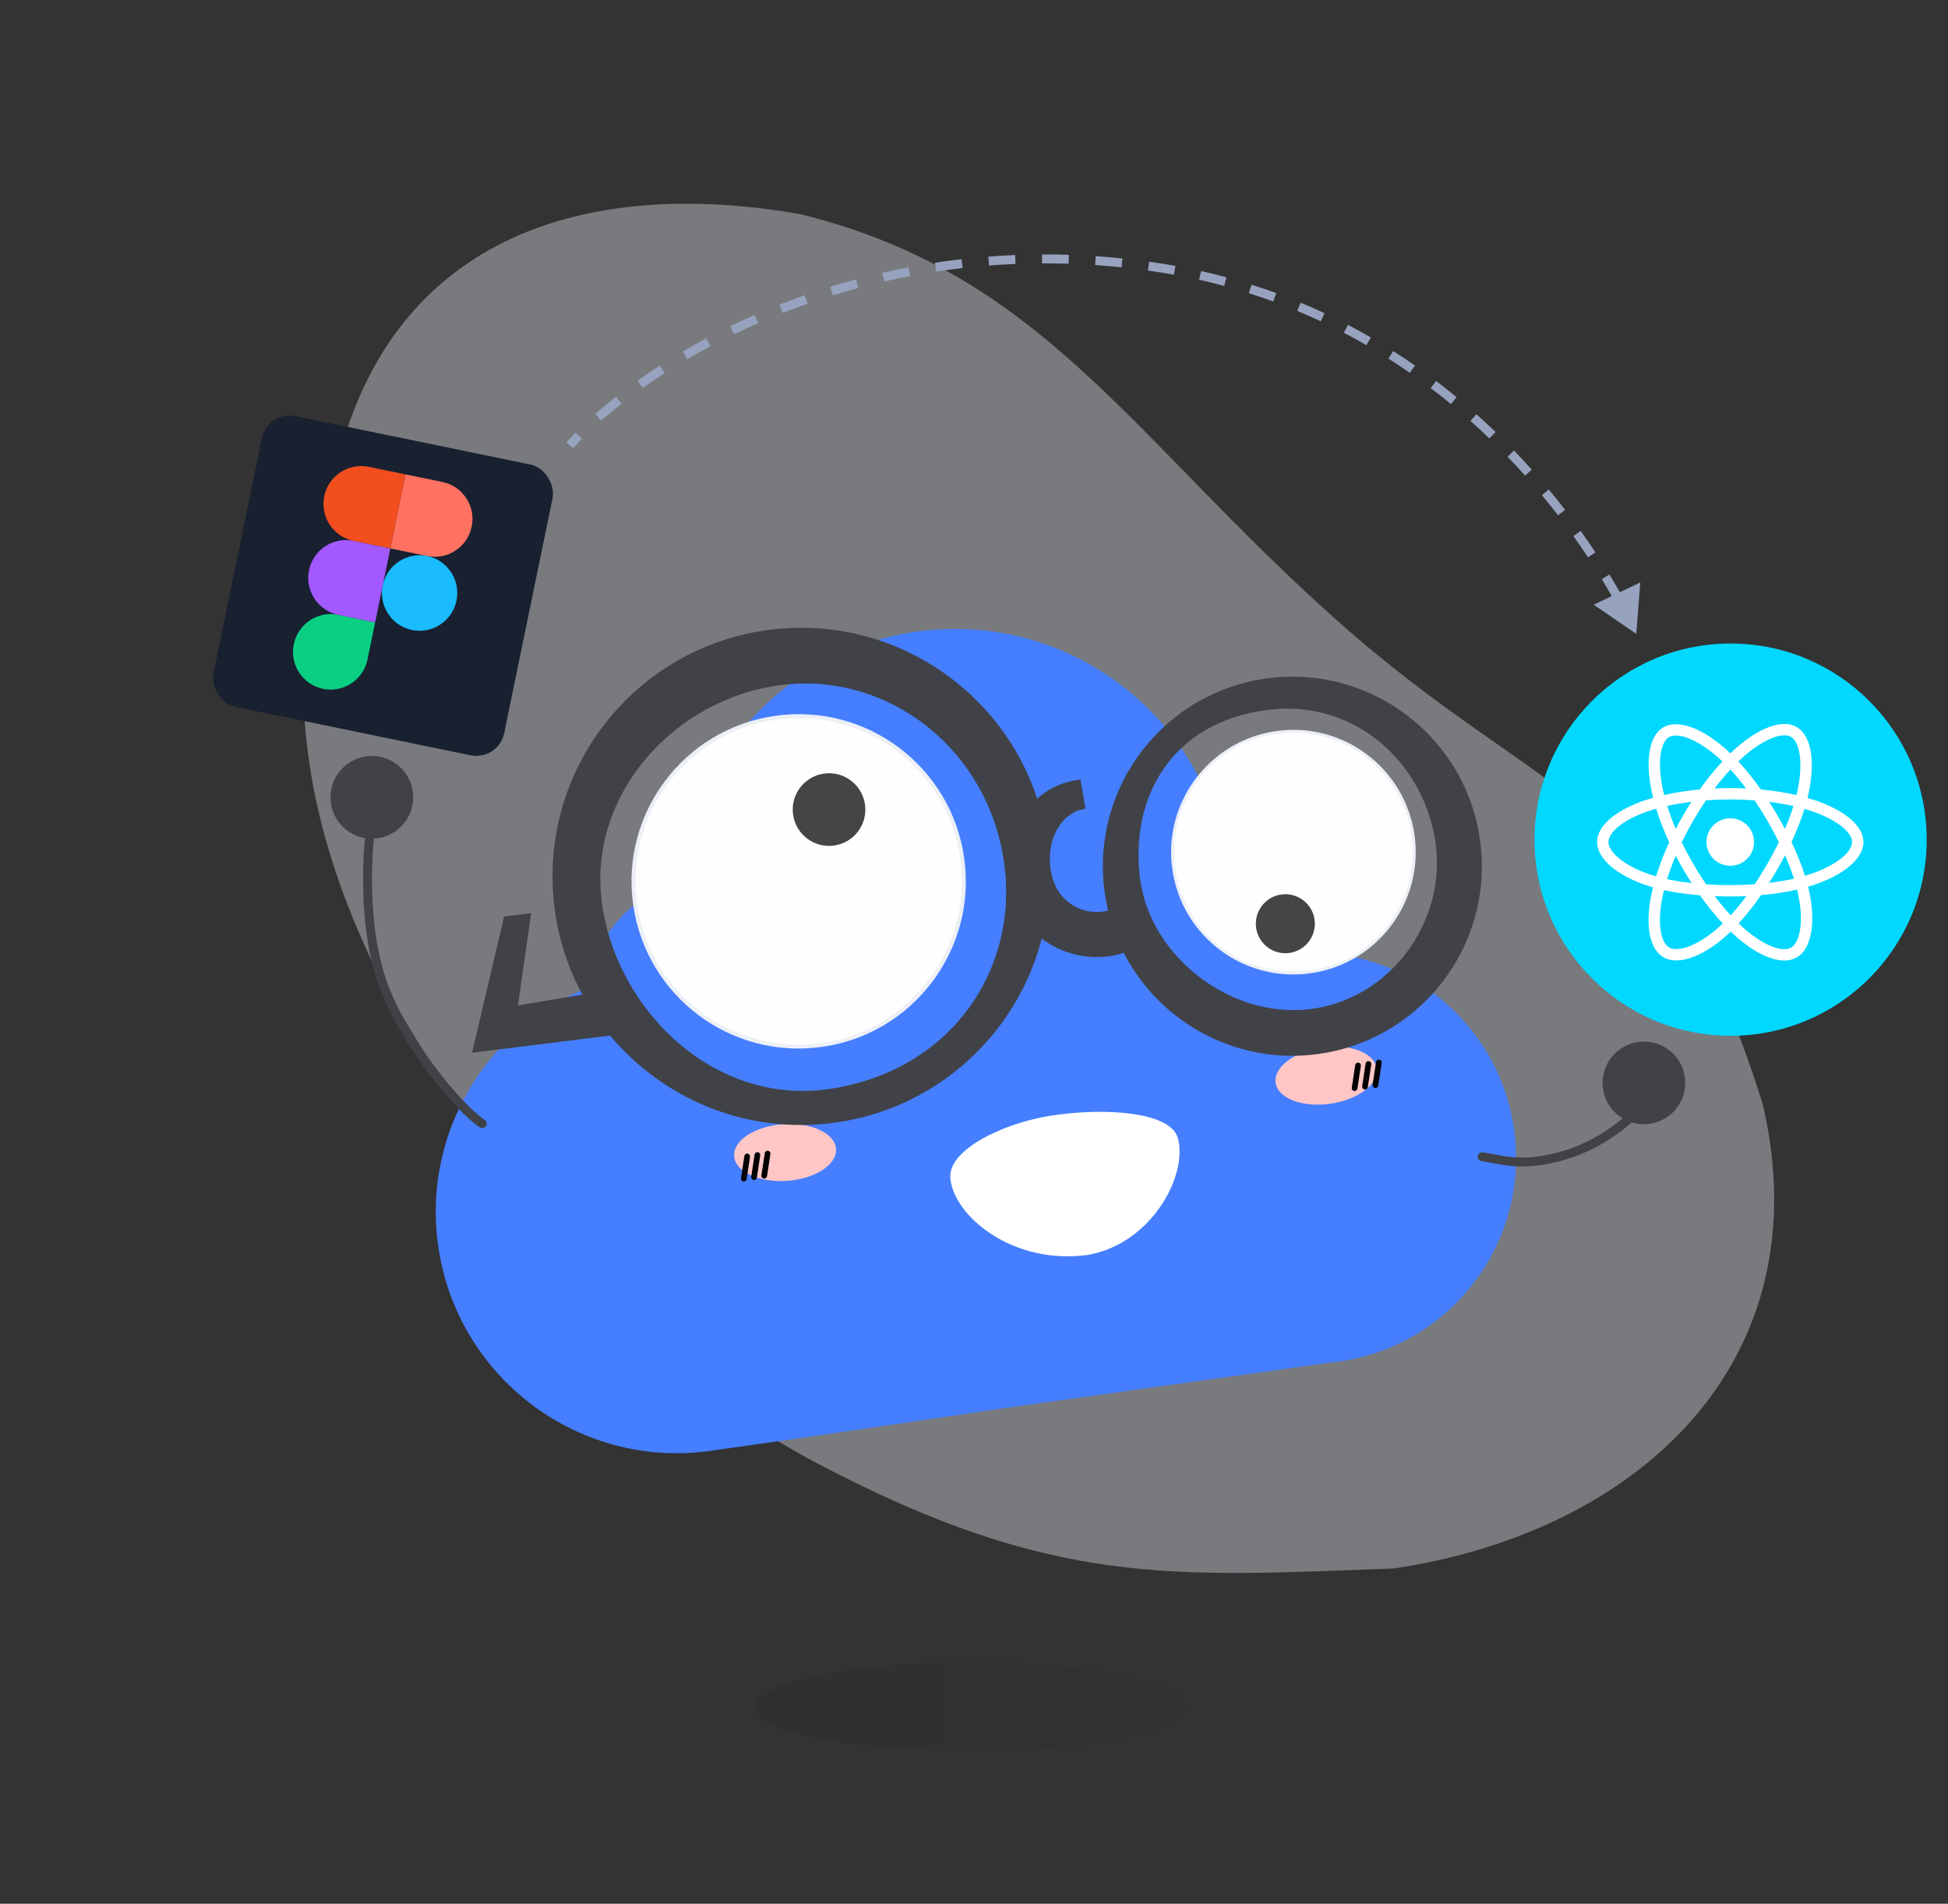
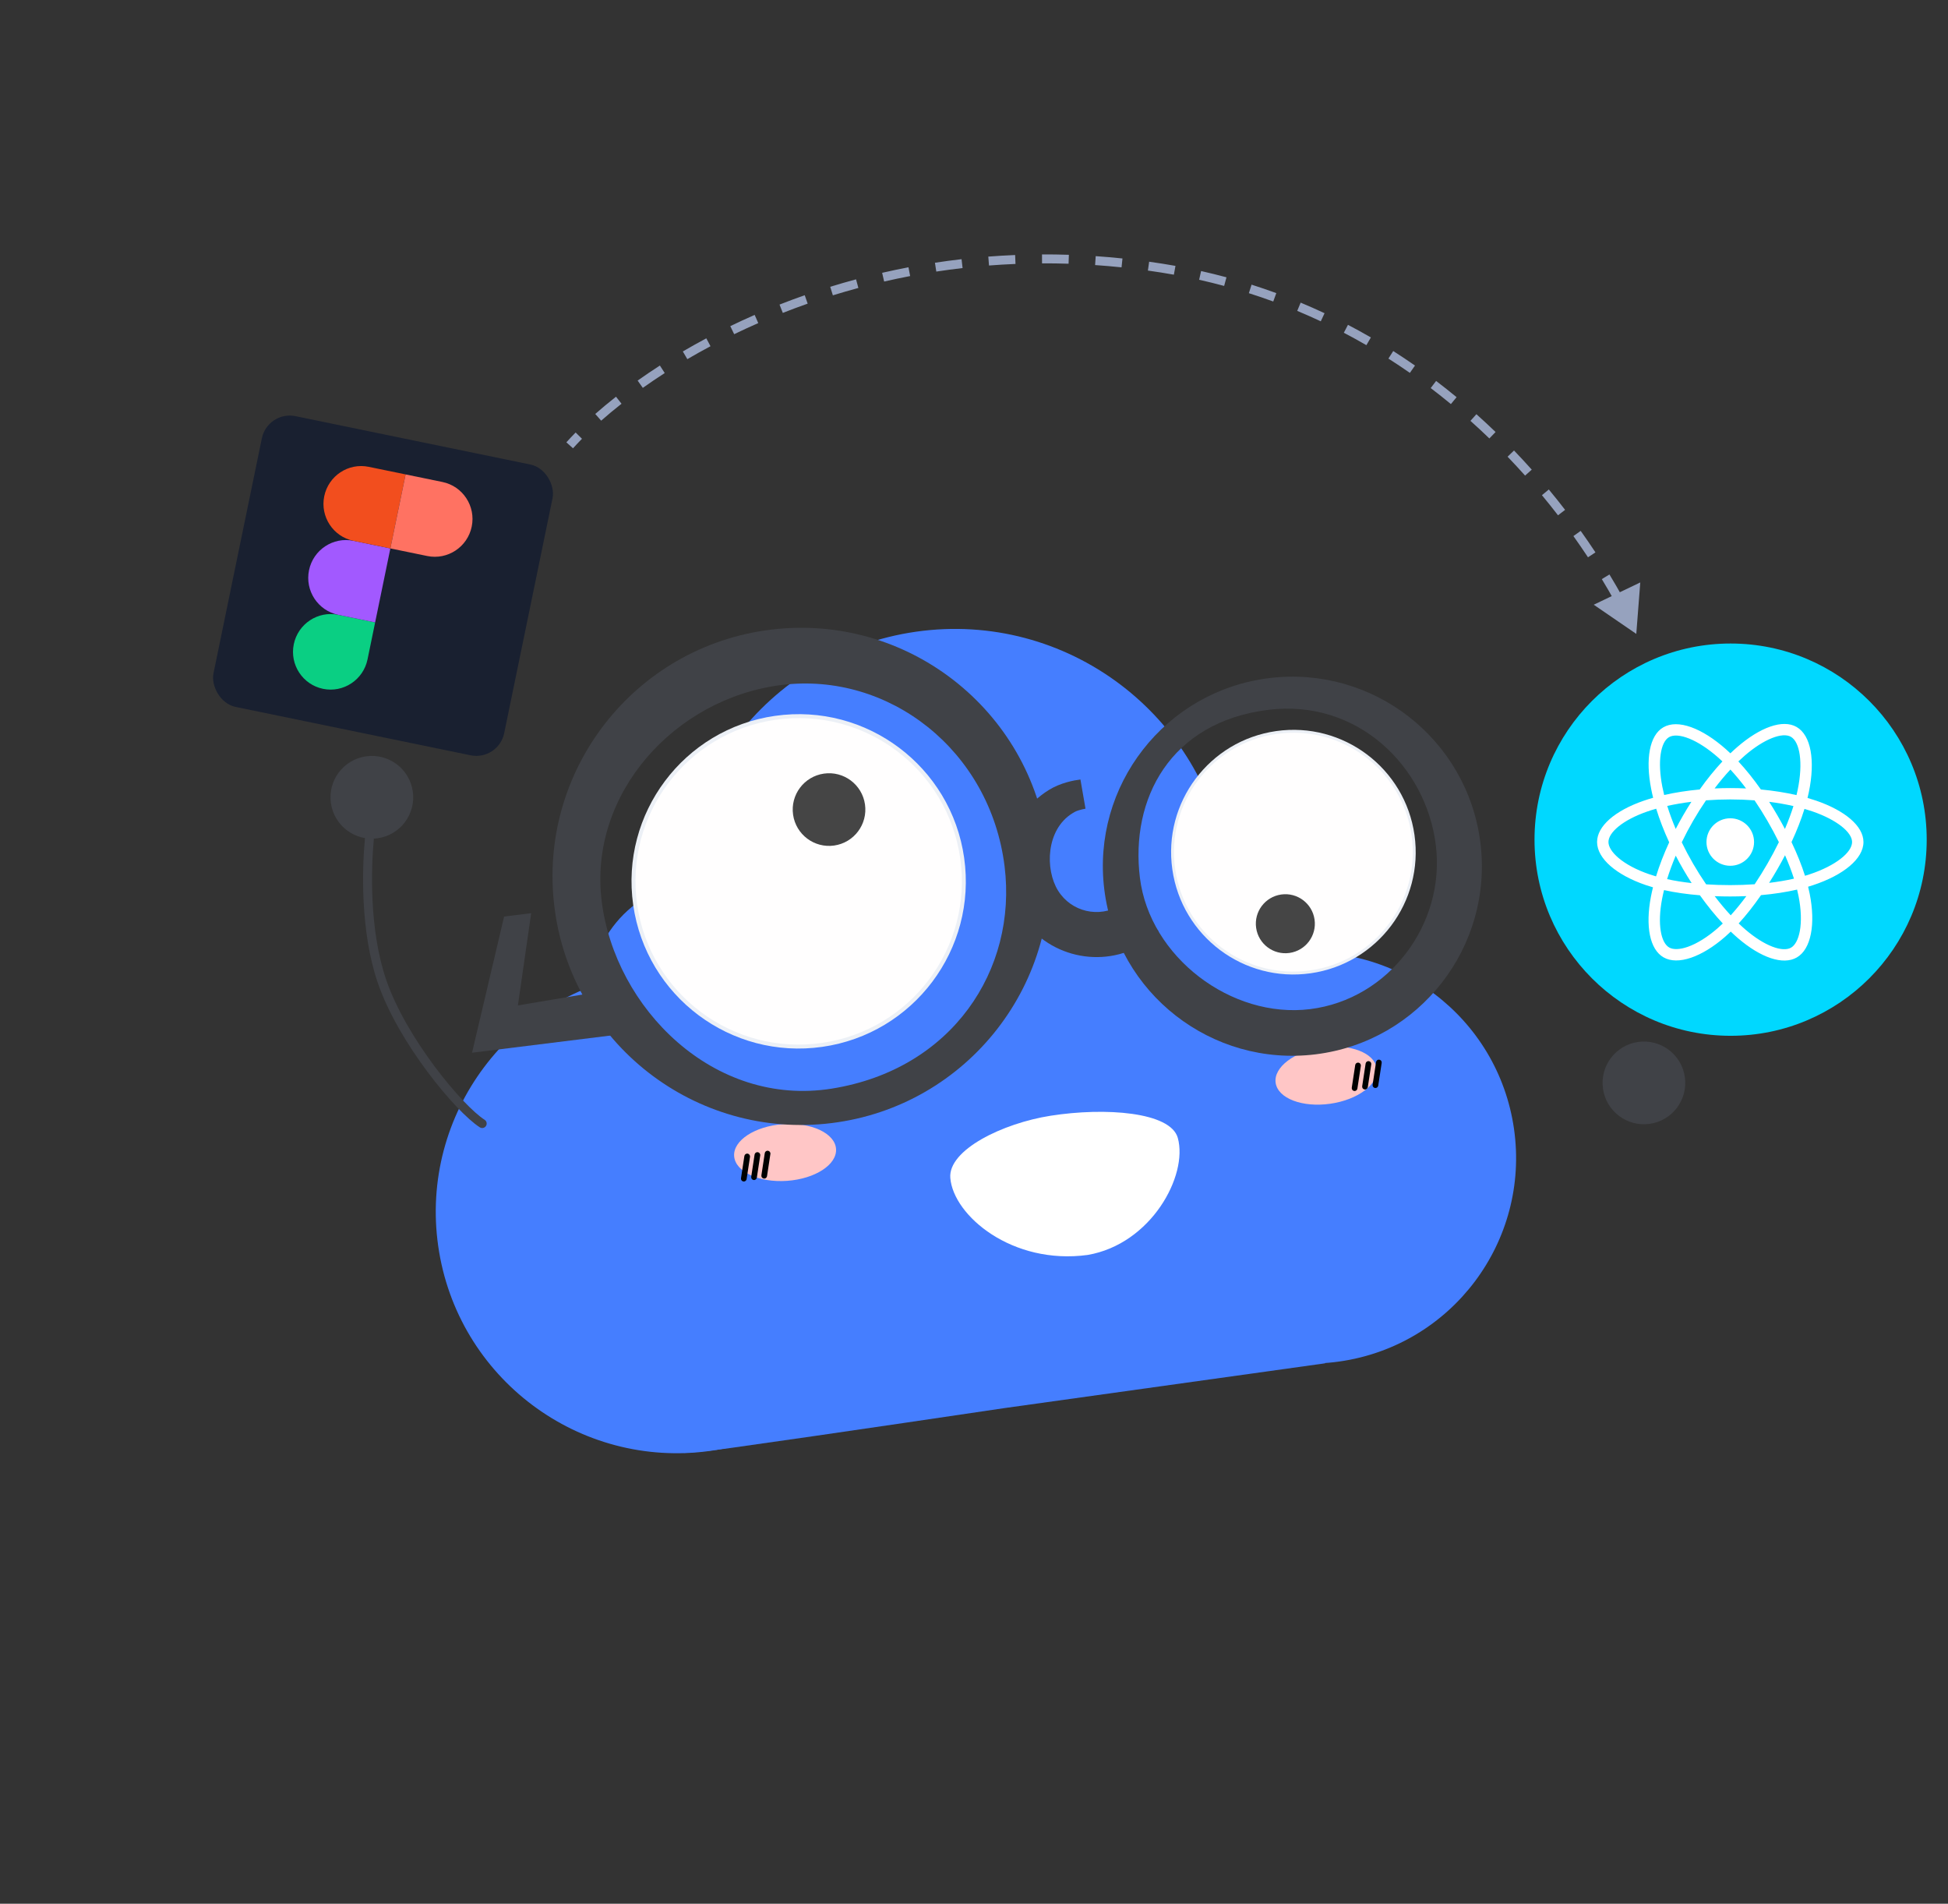
<svg xmlns="http://www.w3.org/2000/svg" width="218" height="213" viewBox="0 0 218 213" fill="none">
  <rect x="0" y="0" width="218" height="213" fill="#333333" stroke="none" />
-   <path opacity="0.4" fill-rule="evenodd" clip-rule="evenodd" d="M149.588 69.384C126.602 48.927 116.611 30.579 89.519 23.953C64.713 19.651 45.221 27.197 38.517 49.038C32.656 68.131 30.685 86.294 42.996 110.322C55.889 131.958 69.023 151.933 91.564 163.782C117.968 177.661 131.351 176.381 155.971 175.491C183.368 171.41 203.956 152.371 197.283 123.589C186.301 88.438 173.341 90.523 149.588 69.384Z" fill="#DEE3EB" />
-   <path opacity="0.7" d="M108.603 195.921C121.858 195.921 132.603 193.7 132.603 190.961C132.603 188.221 121.858 186 108.603 186C95.348 186 84.603 188.221 84.603 190.961C84.603 193.7 95.348 195.921 108.603 195.921Z" fill="url(#paint0_linear_648_9394)" fill-opacity="0.4" />
  <circle cx="146.664" cy="129.561" r="22.999" transform="rotate(-8.106 146.664 129.561)" fill="#457EFF" />
  <circle cx="135.461" cy="103.48" r="16.494" transform="rotate(-8.106 135.461 103.48)" fill="#457EFF" />
  <circle cx="78.989" cy="111.524" r="13.022" transform="rotate(-8.106 78.989 111.524)" fill="#457EFF" />
  <circle cx="75.757" cy="135.604" r="26.988" transform="rotate(-8.106 75.757 135.604)" fill="#457EFF" />
  <circle cx="106.848" cy="101.09" r="30.719" transform="rotate(-8.106 106.848 101.09)" fill="#457EFF" />
  <path d="M143.728 120.491L148.292 152.534L112.402 157.546C112.402 157.546 92.317 160.534 82.004 161.974C78.374 162.481 76.512 162.559 76.512 162.559L91.428 127.94L143.728 120.491Z" fill="#457EFF" />
  <circle cx="89.379" cy="98.611" r="18.705" transform="rotate(-8.106 89.379 98.611)" fill="#ECF0F6" />
  <circle cx="89.379" cy="98.611" r="18.262" transform="rotate(-8.106 89.379 98.611)" fill="#FFFEFE" />
  <circle cx="92.777" cy="90.579" r="4.064" transform="rotate(-8.106 92.777 90.579)" fill="#454545" />
  <path d="M131.809 127.32C132.974 131.537 128.821 139.189 121.726 140.409C113.282 141.561 106.696 136.02 106.349 131.799C106.091 128.661 112.2 125.678 117.569 124.835C123.673 123.876 131.003 124.402 131.809 127.32Z" fill="white" />
  <circle cx="144.745" cy="95.346" r="13.686" transform="rotate(-8.106 144.745 95.346)" fill="#ECF0F6" />
  <circle cx="144.742" cy="95.345" r="13.362" transform="rotate(-8.106 144.742 95.345)" fill="#FFFEFE" />
  <circle cx="143.843" cy="103.351" r="3.302" transform="rotate(-8.106 143.843 103.351)" fill="#454545" />
  <ellipse cx="148.416" cy="120.346" rx="5.716" ry="3.179" transform="rotate(-8.106 148.416 120.346)" fill="#FFC6C6" />
  <path fill-rule="evenodd" clip-rule="evenodd" d="M152.025 118.894C152.199 118.92 152.319 119.083 152.292 119.256L151.906 121.796C151.879 121.97 151.717 122.089 151.543 122.063C151.369 122.036 151.25 121.874 151.276 121.7L151.662 119.161C151.689 118.987 151.851 118.867 152.025 118.894Z" fill="black" />
  <path fill-rule="evenodd" clip-rule="evenodd" d="M153.19 118.727C153.364 118.754 153.484 118.916 153.457 119.09L153.071 121.63C153.044 121.804 152.882 121.923 152.708 121.897C152.534 121.87 152.415 121.708 152.441 121.534L152.827 118.994C152.854 118.82 153.016 118.701 153.19 118.727Z" fill="black" />
  <path fill-rule="evenodd" clip-rule="evenodd" d="M154.357 118.561C154.531 118.587 154.651 118.749 154.624 118.923L154.238 121.463C154.211 121.637 154.049 121.756 153.875 121.73C153.701 121.703 153.582 121.541 153.608 121.367L153.994 118.828C154.021 118.654 154.183 118.534 154.357 118.561Z" fill="black" />
  <ellipse cx="87.859" cy="128.948" rx="5.716" ry="3.179" transform="rotate(-4.051 87.859 128.948)" fill="#FFC6C6" />
  <path fill-rule="evenodd" clip-rule="evenodd" d="M83.665 129.076C83.839 129.103 83.958 129.265 83.932 129.439L83.554 131.922C83.528 132.096 83.365 132.215 83.192 132.189C83.018 132.163 82.898 132 82.925 131.826L83.302 129.343C83.329 129.169 83.491 129.05 83.665 129.076Z" fill="black" />
  <path fill-rule="evenodd" clip-rule="evenodd" d="M84.809 128.914C84.982 128.94 85.102 129.103 85.076 129.277L84.698 131.759C84.671 131.933 84.509 132.053 84.335 132.026C84.161 132 84.042 131.838 84.068 131.664L84.446 129.181C84.472 129.007 84.635 128.887 84.809 128.914Z" fill="black" />
  <path fill-rule="evenodd" clip-rule="evenodd" d="M85.947 128.752C86.121 128.778 86.241 128.941 86.214 129.114L85.837 131.597C85.81 131.771 85.648 131.891 85.474 131.864C85.3 131.838 85.18 131.675 85.207 131.502L85.585 129.019C85.611 128.845 85.773 128.725 85.947 128.752Z" fill="black" />
-   <path d="M165.875 129.425C167.738 129.655 169.927 130.602 174.345 129.459C178.764 128.316 181.628 125.903 183.858 123.811" stroke="#404247" stroke-linecap="round" />
  <path d="M53.964 125.71C51.368 124.042 45.035 116.447 42.758 109.822C40.779 104.062 41.041 96.974 41.335 93.906" stroke="#404247" stroke-linecap="round" />
  <circle cx="41.614" cy="89.206" r="4.629" transform="rotate(-8.106 41.614 89.206)" fill="#404247" />
  <circle cx="4.627" cy="4.627" r="4.627" transform="matrix(0.99 -0.141 -0.141 -0.99 180.042 126.393)" fill="#404247" />
  <path fill-rule="evenodd" clip-rule="evenodd" d="M93.081 121.801C106.539 119.653 113.859 108.511 112.422 96.926C110.809 83.928 99.463 75.151 87.477 76.638C75.492 78.125 65.847 88.839 67.334 100.824C68.821 112.809 79.866 123.91 93.081 121.801ZM93.071 125.656C108.314 123.765 119.138 109.874 117.247 94.631C115.355 79.388 101.465 68.564 86.222 70.455C70.978 72.347 60.154 86.237 62.046 101.48C63.937 116.724 77.828 127.547 93.071 125.656Z" fill="#404247" />
  <path fill-rule="evenodd" clip-rule="evenodd" d="M146.612 112.907C155.442 111.811 161.778 103.378 160.682 94.548C159.586 85.718 151.903 78.183 141.925 79.421C130.946 80.784 126.474 89.396 127.569 98.226C128.665 107.057 137.781 114.003 146.612 112.907ZM147.239 117.963C158.862 116.521 167.115 105.93 165.673 94.307C164.231 82.684 153.639 74.431 142.016 75.873C130.393 77.315 122.14 87.907 123.583 99.53C125.025 111.153 135.616 119.406 147.239 117.963Z" fill="#404247" />
  <path fill-rule="evenodd" clip-rule="evenodd" d="M120 91.003C117.062 92.83 116.93 97.273 118.408 99.65C119.886 102.027 123.011 102.755 125.388 101.277C125.472 101.225 125.53 101.188 125.571 101.162L125.575 101.157C125.635 101.086 125.728 100.975 125.844 100.841L129.639 104.161C129.56 104.251 129.506 104.315 129.448 104.385C129.432 104.404 129.416 104.423 129.398 104.443C129.329 104.526 129.203 104.675 129.044 104.829C128.716 105.144 128.36 105.366 128.075 105.543L128.05 105.558C123.309 108.507 117.075 107.054 114.127 102.313C111.178 97.572 112.631 91.338 117.372 88.389C118.683 87.574 120.217 87.301 120.911 87.215L121.479 90.479C121.295 90.501 121.014 90.578 120.709 90.665C120.392 90.755 120.156 90.906 120 91.003Z" fill="#404247" />
  <path fill-rule="evenodd" clip-rule="evenodd" d="M56.415 102.547L59.444 102.171L57.959 112.491L68.706 110.68L69.333 115.736L52.825 117.785L56.415 102.547Z" fill="#404247" />
  <rect x="29.947" y="45.92" width="33.214" height="33.214" rx="3.185" transform="rotate(11.632 29.947 45.92)" fill="#192030" />
  <path d="M36.151 77.07C38.428 77.539 40.659 76.065 41.129 73.779L41.981 69.639L37.855 68.79C35.578 68.321 33.348 69.796 32.877 72.081C32.407 74.366 33.873 76.601 36.151 77.07Z" fill="#0ACF83" />
  <path d="M34.582 63.801C35.052 61.516 37.282 60.042 39.56 60.51L43.686 61.36L41.981 69.639L37.856 68.79C35.578 68.321 34.111 66.086 34.582 63.801Z" fill="#A259FF" />
  <path d="M36.286 55.521C36.756 53.236 38.987 51.762 41.264 52.231L45.39 53.08L43.685 61.36L39.56 60.511C37.282 60.042 35.816 57.806 36.286 55.521Z" fill="#F24E1E" />
  <path d="M45.391 53.08L49.517 53.929C51.794 54.398 53.261 56.633 52.79 58.918C52.32 61.204 50.09 62.678 47.812 62.209L43.686 61.36L45.391 53.08Z" fill="#FF7262" />
-   <path d="M51.086 67.198C50.615 69.483 48.385 70.957 46.108 70.489C43.83 70.02 42.364 67.785 42.834 65.499C43.304 63.214 45.534 61.74 47.812 62.209C50.089 62.678 51.556 64.913 51.086 67.198Z" fill="#1ABCFE" />
  <circle cx="193.672" cy="93.945" r="21.945" fill="#00D8FF" />
  <path d="M203.239 89.58C202.922 89.472 202.602 89.371 202.279 89.278C202.333 89.058 202.383 88.839 202.428 88.625C203.154 85.106 202.679 82.27 201.057 81.337C199.502 80.442 196.958 81.375 194.39 83.606C194.136 83.826 193.889 84.053 193.647 84.286C193.485 84.131 193.321 83.979 193.153 83.831C190.461 81.445 187.763 80.439 186.142 81.376C184.589 82.273 184.129 84.939 184.783 88.274C184.848 88.605 184.921 88.933 185.003 89.26C184.621 89.368 184.252 89.484 183.9 89.606C180.743 90.705 178.728 92.426 178.728 94.211C178.728 96.055 180.891 97.905 184.179 99.026C184.445 99.117 184.714 99.201 184.985 99.278C184.897 99.629 184.819 99.984 184.751 100.34C184.127 103.617 184.614 106.22 186.164 107.112C187.764 108.033 190.451 107.086 193.066 104.804C193.278 104.619 193.486 104.428 193.688 104.232C193.95 104.484 194.219 104.729 194.494 104.966C197.028 107.142 199.53 108.02 201.079 107.126C202.678 106.202 203.197 103.406 202.523 100.005C202.469 99.739 202.41 99.473 202.344 99.21C202.532 99.154 202.718 99.097 202.898 99.037C206.316 97.907 208.539 96.08 208.539 94.211C208.539 92.419 206.459 90.686 203.239 89.58V89.58ZM202.498 97.83C202.335 97.884 202.167 97.936 201.997 97.987C201.62 96.795 201.11 95.527 200.487 94.217C201.082 92.939 201.572 91.687 201.938 90.503C202.243 90.591 202.539 90.684 202.824 90.782C205.583 91.73 207.266 93.131 207.266 94.211C207.266 95.361 205.449 96.855 202.498 97.83V97.83ZM201.273 100.252C201.572 101.756 201.614 103.116 201.417 104.179C201.239 105.134 200.882 105.771 200.44 106.026C199.501 106.569 197.492 105.863 195.325 104.002C195.069 103.782 194.819 103.554 194.575 103.32C195.415 102.403 196.255 101.337 197.074 100.153C198.516 100.026 199.877 99.817 201.112 99.532C201.171 99.771 201.225 100.011 201.273 100.252V100.252ZM188.891 105.932C187.973 106.256 187.242 106.265 186.8 106.011C185.86 105.469 185.469 103.38 186.002 100.577C186.066 100.246 186.138 99.916 186.22 99.589C187.441 99.859 188.793 100.053 190.237 100.169C191.062 101.328 191.926 102.393 192.796 103.325C192.611 103.504 192.422 103.678 192.228 103.847C191.072 104.856 189.913 105.572 188.891 105.932V105.932ZM184.591 97.823C183.137 97.327 181.937 96.683 181.114 95.98C180.374 95.348 180.001 94.72 180.001 94.211C180.001 93.128 181.62 91.746 184.319 90.806C184.646 90.693 184.989 90.585 185.345 90.484C185.718 91.695 186.207 92.962 186.798 94.242C186.2 95.541 185.703 96.828 185.327 98.053C185.08 97.983 184.834 97.906 184.591 97.823V97.823ZM186.032 88.03C185.472 85.172 185.844 83.017 186.781 82.476C187.778 81.9 189.983 82.721 192.308 84.781C192.459 84.916 192.609 85.053 192.755 85.193C191.889 86.121 191.033 87.178 190.215 88.33C188.813 88.46 187.471 88.668 186.237 88.947C186.161 88.643 186.093 88.338 186.032 88.03V88.03ZM198.892 91.199C198.6 90.697 198.298 90.201 197.985 89.711C198.937 89.831 199.848 89.991 200.704 90.186C200.447 91.007 200.127 91.867 199.75 92.748C199.474 92.226 199.188 91.71 198.892 91.199V91.199ZM193.648 86.102C194.235 86.737 194.824 87.446 195.402 88.215C194.228 88.16 193.053 88.16 191.879 88.215C192.458 87.452 193.051 86.744 193.648 86.102ZM188.37 91.208C188.078 91.714 187.797 92.227 187.528 92.747C187.158 91.869 186.84 91.006 186.581 90.172C187.432 89.982 188.339 89.827 189.284 89.709C188.968 90.201 188.663 90.701 188.37 91.208V91.208ZM189.311 98.804C188.335 98.695 187.414 98.548 186.564 98.363C186.827 97.514 187.151 96.633 187.53 95.736C187.8 96.256 188.081 96.769 188.375 97.276C188.677 97.796 188.99 98.306 189.311 98.804ZM193.683 102.41C193.079 101.76 192.477 101.041 191.889 100.268C192.46 100.29 193.042 100.302 193.634 100.302C194.241 100.302 194.842 100.288 195.433 100.262C194.853 101.049 194.266 101.769 193.683 102.41ZM199.762 95.69C200.16 96.597 200.496 97.474 200.763 98.308C199.898 98.505 198.965 98.663 197.982 98.781C198.297 98.282 198.602 97.778 198.897 97.267C199.197 96.748 199.485 96.222 199.762 95.69V95.69ZM197.794 96.632C197.342 97.415 196.865 98.183 196.364 98.935C195.455 98.999 194.544 99.031 193.634 99.031C192.706 99.031 191.803 99.002 190.934 98.945C190.42 98.195 189.934 97.426 189.477 96.639H189.477C189.023 95.856 188.599 95.056 188.205 94.242C188.598 93.426 189.021 92.626 189.473 91.843L189.473 91.843C189.926 91.059 190.408 90.293 190.919 89.546C191.805 89.479 192.715 89.445 193.633 89.445H193.634C194.557 89.445 195.467 89.48 196.353 89.547C196.859 90.293 197.338 91.056 197.79 91.836C198.244 92.618 198.672 93.414 199.075 94.224C198.677 95.041 198.249 95.844 197.794 96.632V96.632ZM200.421 82.438C201.419 83.013 201.807 85.33 201.18 88.368C201.14 88.562 201.095 88.76 201.046 88.96C199.809 88.675 198.466 88.463 197.06 88.332C196.241 87.167 195.392 86.109 194.54 85.192C194.763 84.978 194.992 84.768 195.226 84.565C197.427 82.653 199.484 81.898 200.421 82.438V82.438ZM193.634 91.554C195.104 91.554 196.296 92.744 196.296 94.211C196.296 95.678 195.104 96.868 193.634 96.868C192.163 96.868 190.971 95.678 190.971 94.211C190.971 92.744 192.163 91.554 193.634 91.554V91.554Z" fill="white" />
  <path d="M130.017 29.998L130.095 29.504L130.017 29.998ZM183.117 70.923L183.562 65.167L178.355 67.66L183.117 70.923ZM64.125 50.158C64.438 49.812 64.773 49.456 65.13 49.092L64.418 48.391C64.05 48.764 63.705 49.131 63.382 49.489L64.125 50.158ZM67.277 47.066C67.981 46.446 68.74 45.813 69.555 45.173L68.937 44.386C68.108 45.038 67.334 45.683 66.615 46.316L67.277 47.066ZM71.936 43.397C72.716 42.844 73.534 42.29 74.39 41.739L73.849 40.898C72.981 41.457 72.15 42.019 71.358 42.581L71.936 43.397ZM76.92 40.185C77.755 39.696 78.619 39.212 79.512 38.737L79.042 37.854C78.137 38.336 77.261 38.827 76.415 39.322L76.92 40.185ZM82.161 37.39C83.036 36.967 83.935 36.553 84.856 36.149L84.456 35.233C83.522 35.642 82.612 36.061 81.726 36.49L82.161 37.39ZM87.603 35.009C88.511 34.651 89.44 34.306 90.387 33.973L90.056 33.03C89.097 33.366 88.157 33.716 87.237 34.078L87.603 35.009ZM93.206 33.043C94.14 32.754 95.092 32.479 96.06 32.218L95.8 31.253C94.82 31.516 93.856 31.795 92.91 32.088L93.206 33.043ZM98.944 31.499C99.9 31.28 100.87 31.075 101.855 30.887L101.667 29.905C100.671 30.095 99.688 30.302 98.721 30.524L98.944 31.499ZM104.78 30.385C105.748 30.238 106.729 30.106 107.723 29.992L107.608 28.998C106.603 29.114 105.609 29.247 104.629 29.397L104.78 30.385ZM110.679 29.707C111.656 29.631 112.645 29.573 113.644 29.532L113.603 28.533C112.592 28.574 111.591 28.633 110.601 28.71L110.679 29.707ZM116.614 29.465C117.594 29.461 118.585 29.475 119.584 29.507L119.617 28.508C118.605 28.475 117.602 28.461 116.61 28.465L116.614 29.465ZM122.552 29.657C123.53 29.724 124.517 29.808 125.512 29.912L125.615 28.918C124.609 28.813 123.61 28.727 122.62 28.659L122.552 29.657ZM128.461 30.272C128.952 30.341 129.445 30.414 129.939 30.492L130.095 29.504C129.595 29.425 129.096 29.351 128.6 29.282L128.461 30.272ZM129.939 30.492C130.419 30.567 130.896 30.648 131.369 30.733L131.546 29.748C131.066 29.662 130.582 29.581 130.095 29.504L129.939 30.492ZM134.195 31.302C135.143 31.514 136.076 31.744 136.994 31.992L137.254 31.026C136.322 30.775 135.375 30.541 134.414 30.326L134.195 31.302ZM139.76 32.803C140.685 33.096 141.594 33.407 142.488 33.734L142.831 32.795C141.924 32.463 141.001 32.147 140.062 31.849L139.76 32.803ZM145.172 34.783C146.067 35.157 146.945 35.546 147.807 35.95L148.231 35.044C147.357 34.634 146.465 34.239 145.556 33.861L145.172 34.783ZM150.388 37.23C151.247 37.679 152.089 38.143 152.912 38.62L153.414 37.755C152.577 37.271 151.723 36.8 150.851 36.344L150.388 37.23ZM155.378 40.12C156.197 40.642 156.997 41.176 157.779 41.721L158.351 40.901C157.558 40.348 156.746 39.806 155.916 39.276L155.378 40.12ZM160.11 43.419C160.883 44.007 161.636 44.604 162.369 45.21L163.006 44.438C162.262 43.825 161.499 43.219 160.715 42.623L160.11 43.419ZM164.557 47.089C165.284 47.738 165.99 48.394 166.674 49.055L167.369 48.335C166.675 47.666 165.96 47.001 165.224 46.343L164.557 47.089ZM168.713 51.097C169.389 51.8 170.042 52.506 170.672 53.212L171.418 52.546C170.78 51.831 170.118 51.117 169.433 50.404L168.713 51.097ZM172.558 55.404C173.183 56.159 173.783 56.91 174.357 57.655L175.149 57.045C174.568 56.291 173.961 55.53 173.327 54.766L172.558 55.404ZM176.08 59.979C176.655 60.783 177.198 61.577 177.711 62.353L178.546 61.803C178.026 61.016 177.476 60.212 176.894 59.398L176.08 59.979ZM179.258 64.794C179.782 65.657 180.265 66.491 180.707 67.291L181.582 66.807C181.133 65.996 180.644 65.149 180.113 64.275L179.258 64.794Z" fill="#96A2BE" />
  <defs>
    <linearGradient id="paint0_linear_648_9394" x1="79.742" y1="190.961" x2="136.152" y2="190.961" gradientUnits="userSpaceOnUse">
      <stop stop-opacity="0.28" />
      <stop offset="1" stop-opacity="0.05" />
    </linearGradient>
  </defs>
</svg>